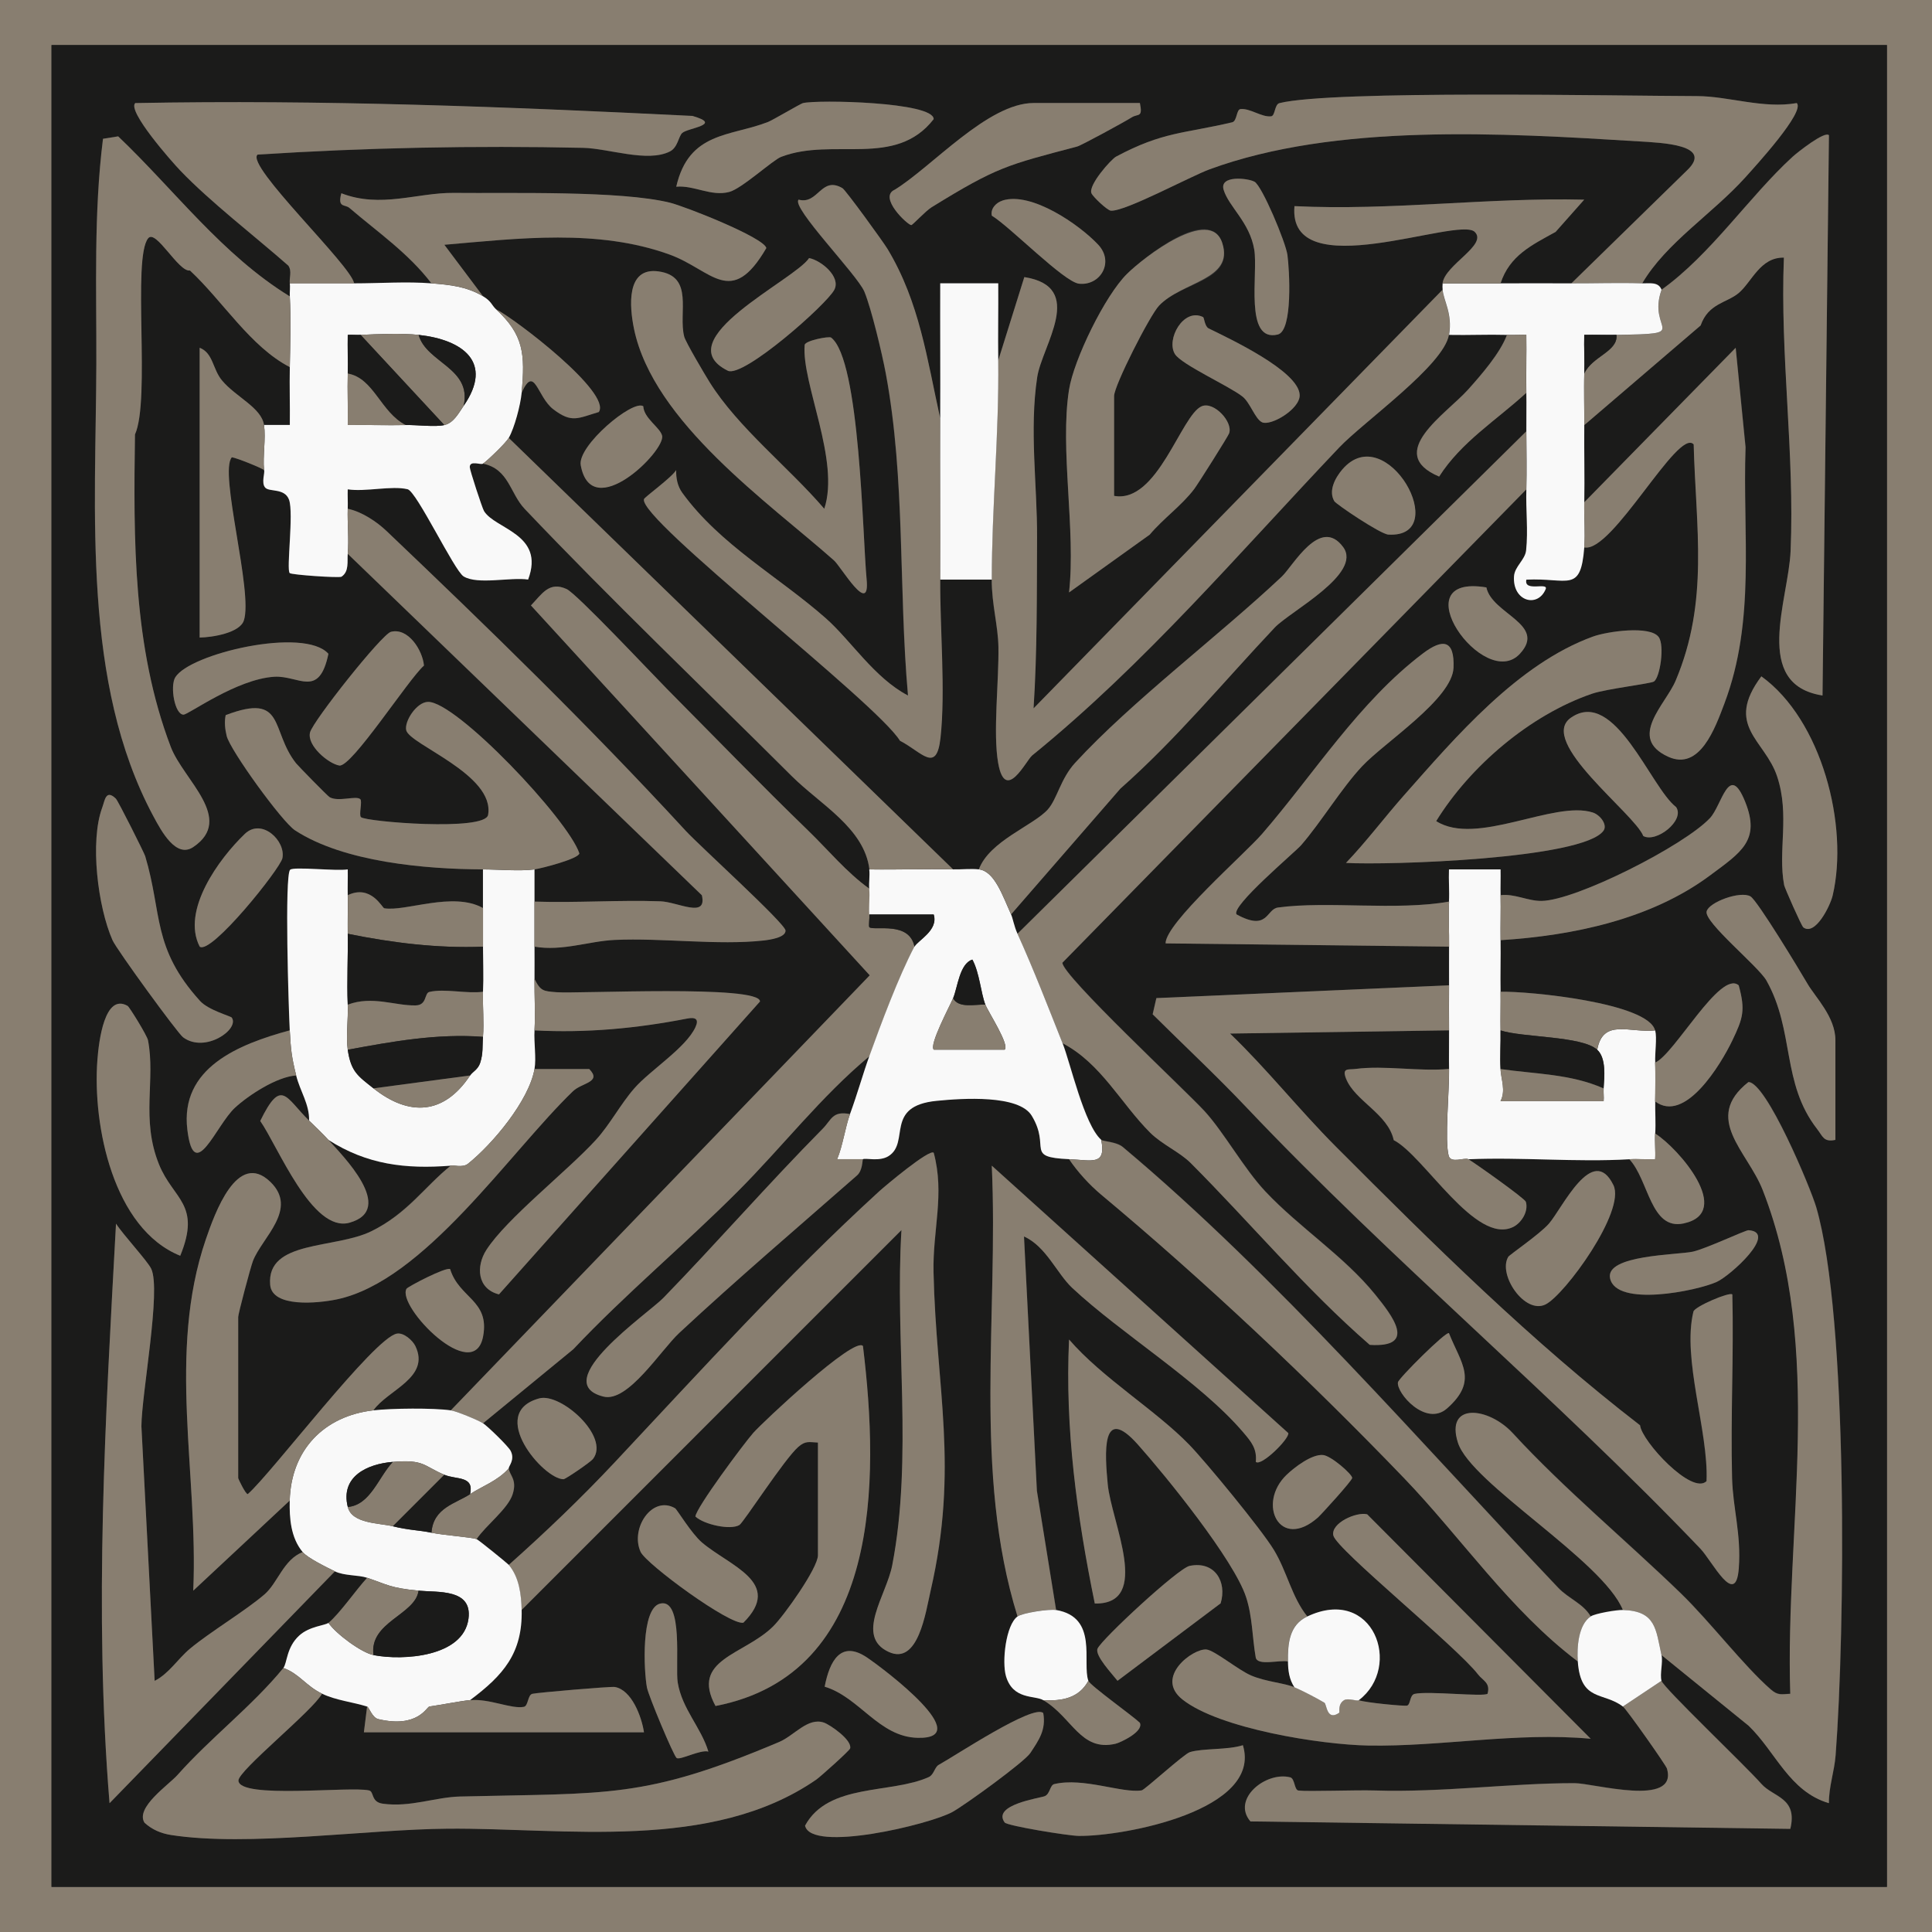
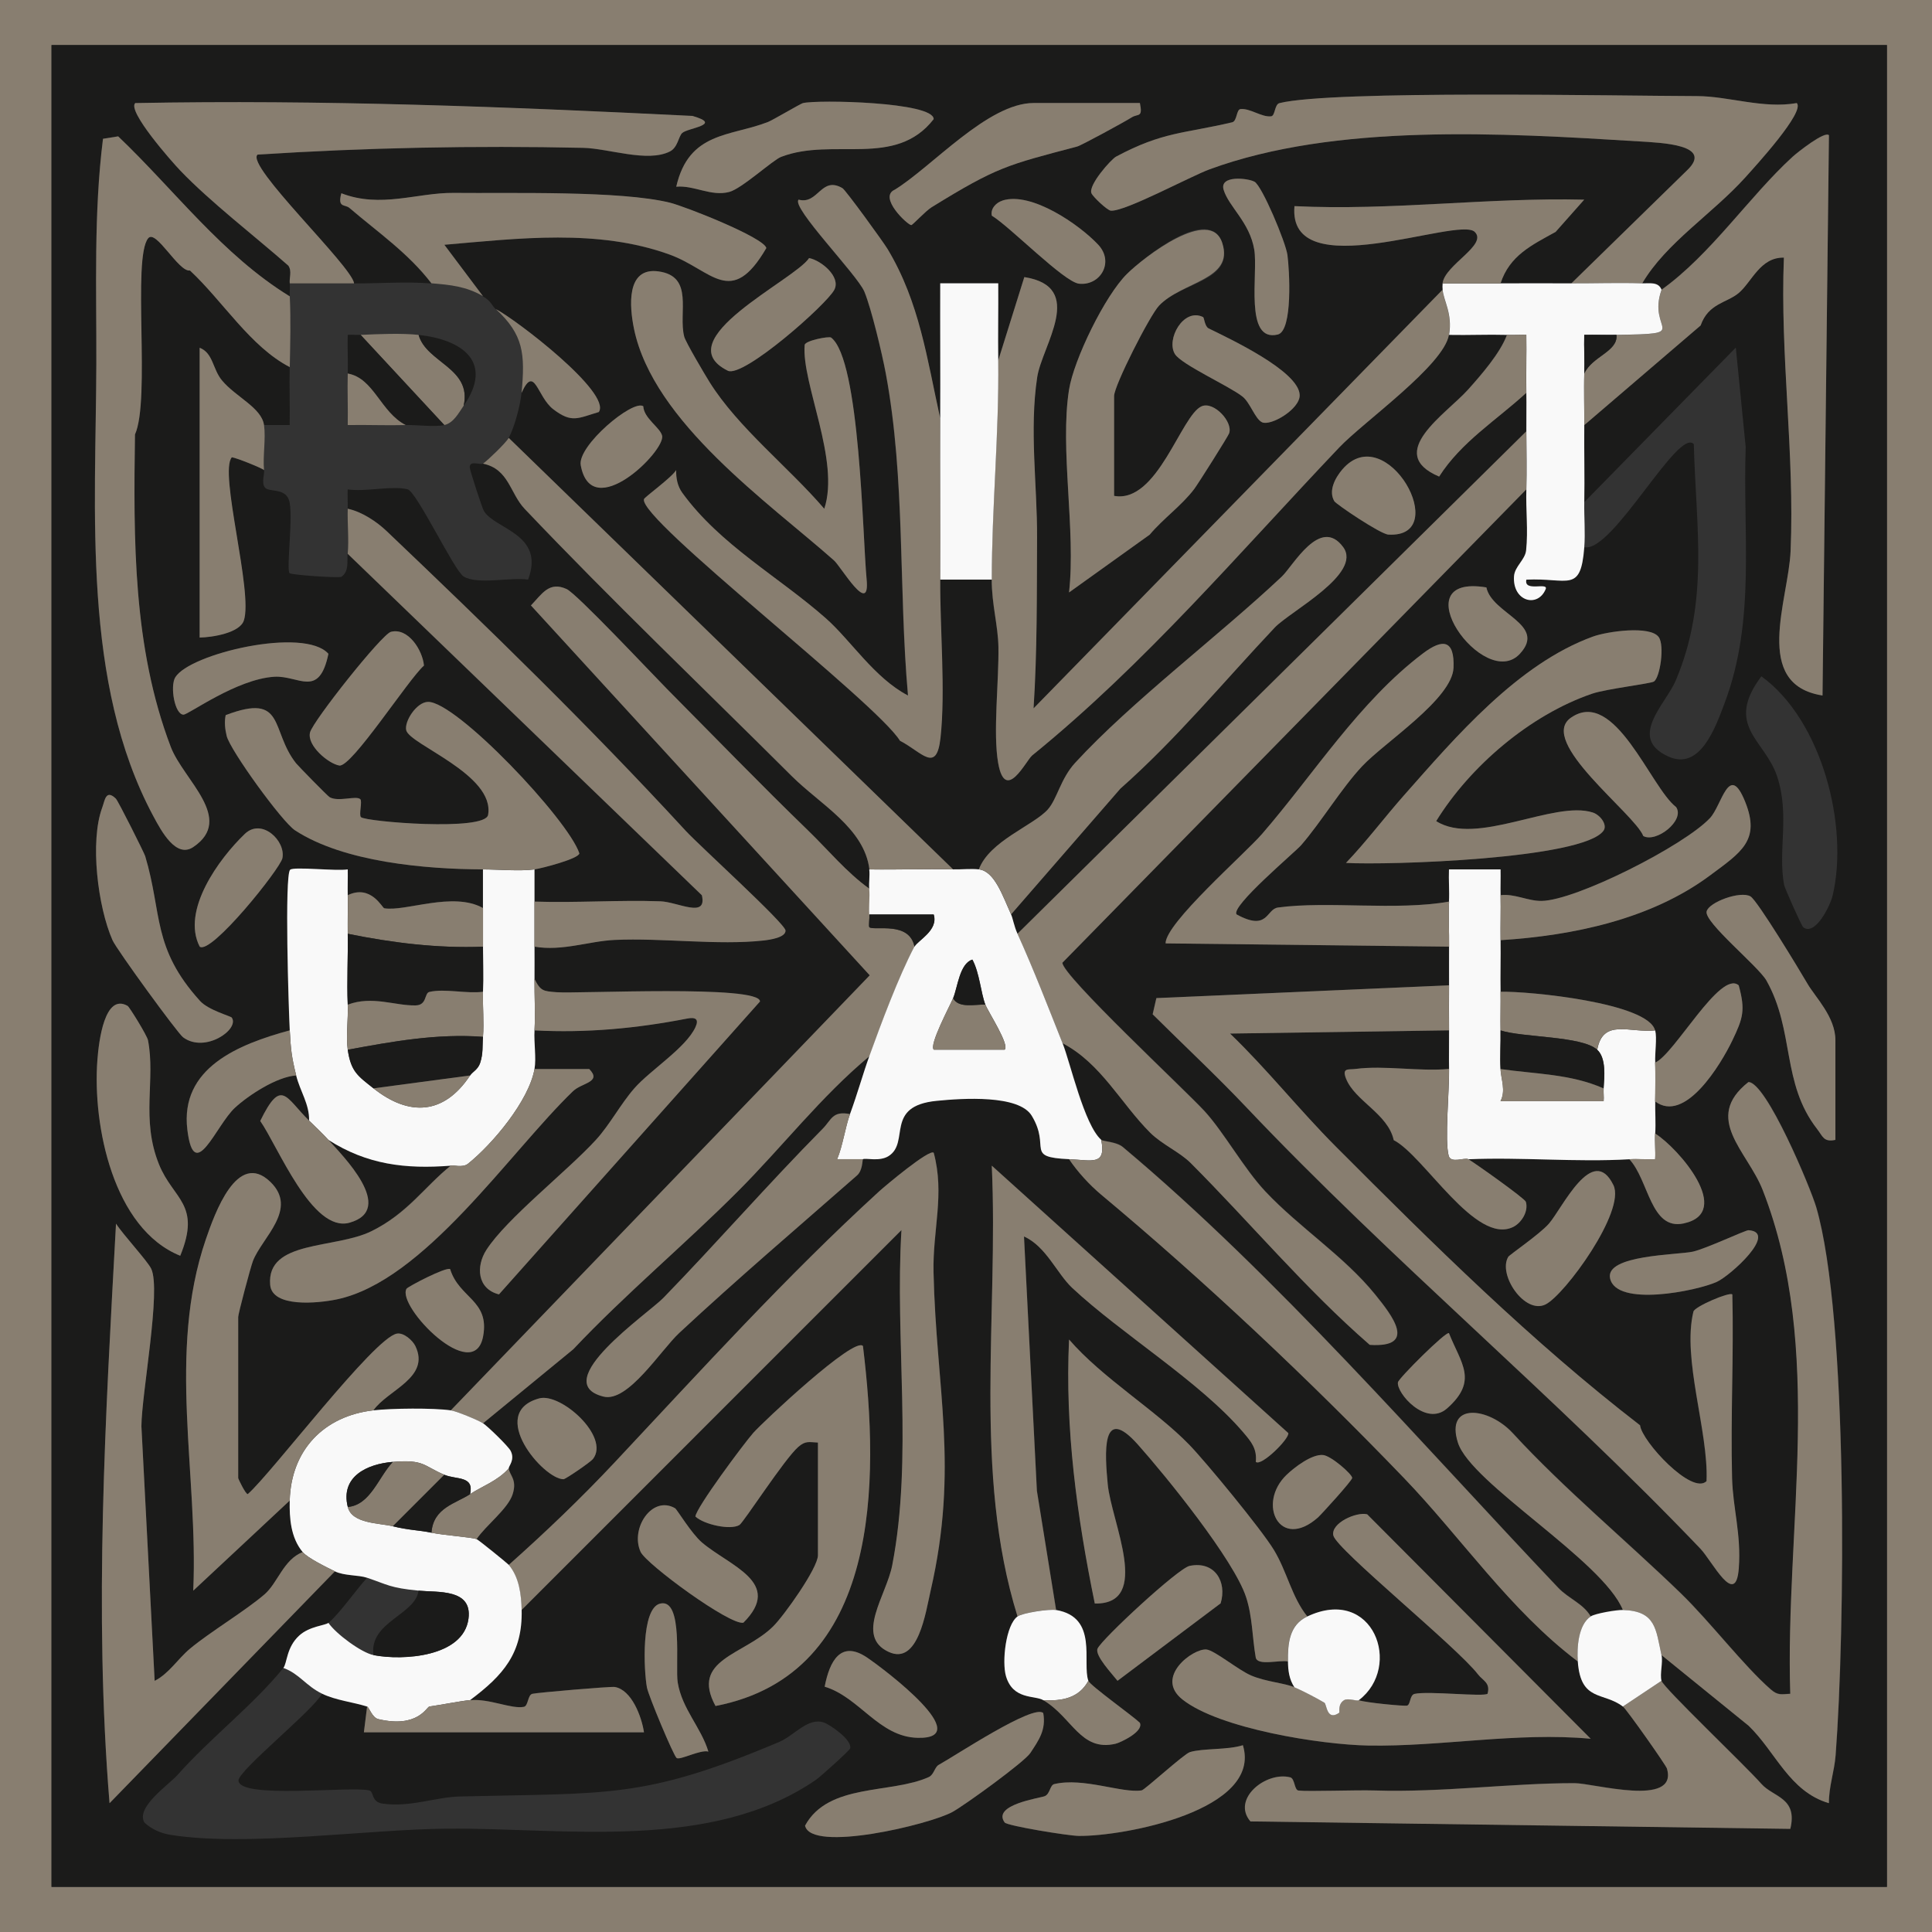
<svg xmlns="http://www.w3.org/2000/svg" id="Layer_2" data-name="Layer 2" viewBox="0 0 391.03 391.03">
  <rect x="0" y="0" width="391.03" height="391.03" fill="#333333" stroke="none" />
  <defs>
    <style>
      .cls-1 {
        fill: #1b1b1a;
      }

      .cls-2 {
        fill: #f9f9f9;
      }

      .cls-3 {
        fill: #887e70;
      }
    </style>
  </defs>
  <g id="Layer_1-2" data-name="Layer 1">
    <g>
      <path class="cls-3" d="M391.03,0v391.03H0V0h391.03ZM381.9,9.12H10.43v372.78h371.48V9.12Z" />
      <path class="cls-1" d="M381.9,9.12v372.78H10.43V9.12h371.48ZM332.37,57.35c4.83-8.23,14.21-14.05,20.89-21.47,2.01-2.23,12.14-13.27,10.39-15.02-6.8,1.2-13.81-1.4-20.18-1.41-15.54-.03-73.85-1.23-84.52,1.42-1.02.25-.84,2.57-1.69,2.67-1.93.22-4.28-1.68-6.2-1.46-.85.1-.67,2.43-1.68,2.67-9.8,2.31-13.99,1.87-23.5,6.95-1,.53-5.68,5.78-4.98,7.42.3.7,3.2,3.46,3.92,3.52,2.86.23,16.1-6.94,19.99-8.37,25.46-9.33,59-7.38,86.96-5.65,4.51.28,15.14.67,9.67,5.86l-23.41,22.87c-4.77-.02-9.57,0-14.34,0,1.84-5.64,6.35-7.76,11.14-10.41l5.79-6.53c-19.62-.48-38.98,2.26-58.64,1.31-1.43,16.45,33.15,1.97,36.48,5.21,2.71,2.63-6.06,6.66-6.51,10.42-.05.4-.03.9,0,1.3l-82.77,84.72c.75-11.47.65-23.04.71-34.59.05-10.48-1.59-21.77.03-32.45.98-6.42,9.98-18.27-2.61-20.25l-5.29,16.91c-.06-5.2.05-10.45,0-15.65h-11.74c-.02,9.11.05,18.27,0,27.38-2.67-12.02-4.17-23.51-10.66-34.31-.92-1.53-8.48-11.95-9.14-12.33-4.35-2.53-4.89,3.4-8.87,2.33-1.57,1.51,11.92,15.28,13.31,18.62s3.59,12.56,4.33,16.52c4,21.46,2.57,43.55,4.5,65.22-6.83-3.56-11.52-11.12-16.65-15.65-9.45-8.34-21.37-14.83-29.02-25.36-.99-1.36-1.28-2.98-1.26-4.61-.84,1.47-6.4,5.46-6.51,5.88-1.09,4.12,47.03,41.1,51.82,48.9,4.44,2.29,7.4,6.71,8.2-.62,1.03-9.38-.12-22.13-.06-32h10.43c0,5.06,1.28,9.27,1.36,13.63.12,6.83-1.13,17.41-.05,23.51,1.46,8.21,5.64-.53,6.89-1.55,22.84-18.54,41.82-40.95,62.15-62.34,4.91-5.17,21.15-16.61,22.19-22.78,3.9.08,7.83-.11,11.73,0-1.37,3.68-5.22,8.1-7.85,11.04-4.41,4.94-17.04,12.89-5.87,17.62,4.48-7,11.6-11.4,17.63-16.94.05,2.6-.02,5.22,0,7.82l-102.97,101.67c-.73-1.62-.92-3.05-1.3-3.91l22.12-25.45c11.36-10.03,21.08-21.85,31.25-32.61,3.08-3.26,17.83-10.9,13.84-16.29-4.66-6.3-10.13,3.82-12.42,5.98-12.78,12.03-30.41,25.27-41.82,37.69-2.98,3.24-3.64,7.33-5.54,9.45-2.9,3.23-11.82,6.37-13.95,12.12-1.65-.18-3.51.04-5.21,0l-89.94-87.33c1.16-2.04,2.38-6.64,2.61-9.12,2.65-5.84,3.12.82,6.43,3.34,3.74,2.85,4.95,1.8,9.2.55,2.63-3.91-16.87-18.81-20.84-20.83-.87-.81-.89-1.6-2.61-2.61l-7.82-10.41c15-1.29,31.06-3.29,45.59,1.98,8.56,3.1,12.43,10.96,19.58-1.32-.51-2.16-16.46-8.43-19.51-9.18-10.04-2.47-32.1-1.86-43.77-1.98-7.4-.08-14.78,3.16-22.74.07-.82,3.03.71,2.18,1.65,2.98,5.74,4.92,11.88,9.1,16.59,15.26-4.93-.4-10.59,0-15.64,0-.49-3.54-22.06-23.88-19.54-26.06,21.86-1.41,43.91-1.85,65.88-1.37,5.18.11,13.03,3.03,17.58.73,1.61-.81,1.71-2.99,2.48-3.73,1.09-1.05,8.41-1.67,2.06-3.46-37.6-1.86-75.06-3.32-112.76-2.6-1.66,1.61,7.39,11.86,9.13,13.67,6.03,6.3,15.16,13.34,21.86,19.23.77,1.11.16,2.46.29,3.59.09.85-.04,1.75,0,2.61-13.68-8.4-23.27-21.46-34.74-32.39l-3.07.49c-1.9,15.12-1.3,30.39-1.35,45.63-.1,29.84-2.94,64.48,11.52,91.44,1.67,3.11,4.64,8.62,8.1,6.28,8.48-5.71-2.01-13.59-4.55-20.26-7.68-20.15-7.55-41.94-7.25-63.24,3.19-7.07-.59-35.68,2.67-39.71,1.57-1.94,6.16,6.89,8.46,6.52,6.68,6.22,12.24,15.44,20.2,19.55-.08,3.9.06,7.84,0,11.74h-5.22c-.49-3.54-5.74-5.7-8.53-9.07-1.89-2.29-1.76-5.52-4.5-6.58v58.65c2.54-.04,8.08-.93,8.94-3.43,1.95-5.68-5.1-30.09-2.42-33.06,1.1.16,6.33,2.3,6.51,2.6.27.45-.64,2.64.26,3.59.86.9,3.93.02,4.8,2.43,1,2.74-.59,14.15.14,14.85.38.36,10.04,1.03,10.48.73,1.59-1.06,1.13-3.1,1.26-4.65l71.68,69.11c1.12,4.78-4.88,1.34-8.4,1.22-8.46-.29-17.02.34-25.48.06v-6.52c1.35-.17,9.05-2.16,9.09-3.25-2.27-6.86-24.95-30.8-30.65-30.65-2.31.06-4.82,3.97-4.39,5.74.69,2.91,18,8.97,16.57,17.13-.59,3.38-24.79,1.38-25.73.46-.47-.46.32-3.21-.14-3.64-.83-.78-4.43.61-6.2-.4-.43-.25-6.44-6.41-6.8-6.87-5.27-6.65-2.02-14.39-14.24-9.74-.3,1.4-.13,2.83.2,4.21.7,2.87,11.19,17.38,13.84,19.11,9.87,6.44,26.43,7.86,38.03,7.9v7.82c-6.05-3.42-15.72.77-19.99.04-.42-.07-2.68-4.89-7.39-2.65-.04-1.74.05-3.49,0-5.22-2.19.4-10.96-.61-11.66.08-1.16,1.15-.31,28.42-.07,32.51-10.42,2.83-22.23,7.61-20.72,20.1,1.36,11.26,5.77-.88,9.65-4.45,2.74-2.52,8.45-6.27,12.38-6.52.79,3.19,2.68,5.78,2.61,9.12-4.78-4.66-5.57-8.73-9.88.08,3.55,5.08,10.52,22.72,18.08,20.59,9.54-2.7-1.53-13.69-4.28-16.76,7.81,5.01,15.6,5.94,24.77,5.21-5.25,4.19-9.05,9.82-16.06,13.27-7.39,3.63-21.24,1.76-20.5,10.84.38,4.69,9.7,3.75,13.46,2.97,17.73-3.68,35.01-29.79,47.84-42.15,1.79-1.73,5.91-1.79,3.28-4.49h-11.08c.39-2.23-.14-5.34,0-7.81,10.45.55,20.63-.39,30.87-2.39,1.71-.33,2.47.07,1.71,1.73-1.95,4.21-9.17,8.71-12.38,12.39-2.79,3.19-4.97,7.38-7.79,10.45-5.84,6.36-18.05,15.88-22.15,22.25-2.13,3.31-1.88,7.88,2.55,9l52.83-59.28c.09-3.43-36.93-1.53-41.2-1.88-2.62-.21-3.19-.18-4.44-2.7.02-2.17,0-4.35,0-6.52,5.61.98,10.99-1.11,16.24-1.36,9.59-.45,20.89,1.13,30.1.12,1.31-.14,4.5-.62,4.47-2.02s-17.42-17.17-20.2-20.18c-19.54-21.22-39.87-40.99-60.54-60.67-2.05-1.95-5.04-3.93-7.87-4.52.04-1.3-.06-2.61,0-3.91,3.61.55,8.89-.81,12.12-.02,1.83.44,9.45,16.49,11.33,17.64,2.84,1.75,9.54.1,13.06.64,3.49-9.25-6.7-10.18-8.93-13.87-.37-.61-2.88-8.3-2.88-8.87-.02-1.47,2.21-.4,2.68-.72,5.25,1.09,5.44,6,8.44,9.16,17.56,18.49,36.15,36.24,54.08,54.11,5.75,5.73,14.65,10.49,15.69,18.85.16,1.26-.11,2.63,0,3.91-4.65-3.33-8.29-7.8-12.37-11.75-9.34-9.04-19.32-19.32-28.63-28.72-3.16-3.19-18.21-19.24-20.29-20.19-3.53-1.61-4.95.95-7.22,3.32l68.57,74.86-84.79,88.05c-3.61-.51-11.93-.42-15.64,0,2.86-4.13,11.57-6.6,8.49-13.01-.54-1.13-2.35-2.77-3.74-2.52-4.61.81-25.29,28.17-30.17,32.47-.38.17-1.95-3.06-1.95-3.25v-32.59c0-.66,2.49-10.05,2.99-11.35,1.83-4.73,9.24-10.48,3.51-16-6.68-6.44-11.24,6.32-13.06,11.66-7.86,22.96-1.49,47.47-2.54,71.09l19.54-18.25c-.1,3.6.21,7.53,2.61,10.43-3.91,1.53-5.04,6.24-7.73,8.56-3.89,3.35-10.96,7.56-15.08,10.99-2.47,2.06-4.23,5.03-7.16,6.52l-2.68-51.55c.06-6.68,4.01-27.54,1.99-31.85-.74-1.57-5.74-6.95-7.13-9.14-2.13,38.95-4.5,78.39-1.31,117.3l45.61-46.92c1.92.94,4.76.71,6.52,1.3-2.27,2.46-5.5,7.16-7.82,9.12-.62.52-3.84.68-5.9,2.56-2.64,2.41-2.44,5.61-3.22,6.56-6.2,7.61-14.81,14.2-21.41,21.64-1.79,2.02-8.61,6.6-6.7,9.68,1.54,1.4,3.34,2.17,5.38,2.49,15.51,2.42,39.55-1.15,56.03-1.28,23.61-.19,53.35,4.71,74.54-9.92.8-.55,6.74-5.87,6.87-6.32.46-1.7-4.08-4.81-5.3-5.23-3.27-1.12-6.01,2.63-9.06,3.92-27.39,11.59-34.58,10.3-64.56,11.04-5.07.12-10.06,2.23-15.68,1.45-2.42-.33-1.71-2.43-2.76-2.68-3.83-.9-26.24,1.81-26.44-1.98-.11-2.01,15.16-14.24,16.91-17.6,2.79,1.36,6.43,1.73,9.12,2.61l-.65,5.22h56.69c-.49-3.28-2.53-8.61-5.9-9.19-.82-.14-15.61,1.13-16.68,1.38-.99.23-.81,2.46-1.74,2.64-2.57.48-6.96-1.71-10.87-1.35,6.72-5.03,10.63-9.49,10.43-18.25l76.89-76.9c-1.36,22.21,2.36,45.99-1.87,67.85-1.18,6.12-7.6,14.37-.7,17.54,5.96,2.74,7.46-8.03,8.47-12.39,5.75-24.99,1.12-40.81.59-64.47-.19-8.55,2.3-15.75.04-24.17-.81-.88-9.94,6.79-11.06,7.82-18.74,17.13-36.13,36.31-53.43,54.75-6.79,7.25-14.1,14.24-21.52,20.84-.27-.32-6.13-5.07-6.52-5.21,1.87-2.81,6.34-6.05,7.31-9.12s-.65-3.78-.79-5.22c-.05-.48,1.31-1.71.39-3.53-.48-.94-4.71-5.04-5.6-5.6l18.26-14.98c10.66-11.29,22.41-21.06,33.26-31.91,9.03-9.04,16.84-19.21,26.69-27.41-1.28,3.54-2.43,7.67-3.91,11.73-3.58-.73-3.77,1.17-5.53,2.94-11,11.13-21.36,23.02-32.24,34.23-3.06,3.16-23.55,17.13-12.14,20,4.95,1.25,11.57-9.38,15.34-12.89,11.83-11.01,23.96-21.33,35.97-31.87,1.19-1.04,1.06-3.2,1.21-3.29.52-.31,3.35.54,5.2-.63,4.4-2.77-.9-10.12,9.72-11.18,5.23-.52,16.67-1.28,19.27,3.03,3.9,6.49-1.52,8.37,7.53,8.77,1.71,2.56,4.16,5.22,6.5,7.18,20.92,17.47,42.15,37.46,61.27,57.34,11.54,11.99,21.5,26.83,35.2,37.14.58,8.22,5.21,6.1,9.12,9.12.73.56,8.72,11.86,8.93,12.6,2.2,7.87-14.86,2.92-18.71,2.92-13.01-.01-26.71,1.91-40.46,1.48-3.88-.12-13.47.25-15.43.01-.86-.1-.71-2.43-1.67-2.67-4.94-1.26-11.91,4.4-8.05,8.92l109.27,1.51c1.52-6.37-3.44-6.36-5.87-9.12-3.22-3.66-19.83-19.45-20.2-20.85s.33-3.71,0-5.21l17.63,14.3c5.49,5.29,8.23,13.32,16.25,15.67-.03-3.32,1.11-6.42,1.36-9.72,1.9-24.88,2.59-88.52-3.92-110.88-1.15-3.94-10.11-25.35-13.73-25.35-9.33,7.35-.18,14,2.89,21.85,12.58,32.15,4.51,68.33,5.58,101.96-1.81.09-2.49.39-3.96-.89-5.47-4.77-12.33-13.75-18.13-19.38-10.86-10.53-23.71-21.2-34.04-32.44-4.93-5.37-13.71-6.19-11.13,1.9s29.31,23.83,33.38,33.85c-1.31-.04-5.63.71-6.52,1.3-1.54-2.62-4.47-3.59-6.58-5.8-27.54-28.98-57.06-63.17-88.12-89.2-1.3-1.09-3.99-1.12-4.36-1.45-3.46-3.07-6.27-15.68-7.82-19.55,7.8,4.08,11.78,12.16,17.74,18.11,2.39,2.38,5.98,3.92,8.2,6.14,12.13,12.16,23.29,25.55,36.24,36.8,9.67.62,4.55-5.91,1.06-10.23-6.27-7.74-15.36-13.55-22.19-20.82-4.37-4.65-8.57-12.2-12.36-16.31-3.99-4.33-28.72-27.37-28.72-29.98l93.89-95.8c-.13,4.06.37,8.3-.05,12.32-.21,1.94-2.32,3.26-2.45,5.25-.33,5.08,4.79,6.47,6.4,2.62.63-1.51-4.47.65-3.9-1.94,8.46-.42,10.99,2.84,11.72-6.53,5.66,1.22,19.03-24.35,22.15-20.85.43,16.87,3.15,31.72-3.65,47.82-2.04,4.82-9.81,11.6-1.52,15.39,6.44,2.95,9.55-5.88,11.38-10.74,6.38-16.88,3.67-34.25,4.29-51.89l-2-20.13-30.65,31.27c.09-5.2-.05-10.44,0-15.64l23.54-20.16c1.58-4.51,5.34-4.56,7.72-6.58,2.66-2.26,4.35-7.26,9.13-7.15-.78,19.82,2.19,39.52,1.36,59.35-.42,9.96-7.85,27.04,6.46,29.27l1.3-113.39c-.81-.93-6.41,3.5-7.36,4.36-8.74,7.99-16.52,19.77-26.53,26.91-.63-1.69-2.48-1.26-3.91-1.3ZM158.13,31.73c10.52-4.02,23.09,2.35,30.84-7.62.07-3.5-23.57-3.97-26.47-3.25-.49.12-6.15,3.47-7.06,3.82-7.65,2.97-16.02,1.93-18.57,13.1,3.63-.33,7.05,2.03,10.73,1.06,2.55-.67,8.81-6.46,10.53-7.12ZM230.71,20.85h-21.51c-9.27,0-20.6,12.94-28.1,17.54-3.42,1.52,2.61,7.17,3.34,7.17.28,0,2.86-2.84,4.14-3.63,13.28-8.19,15.22-8.51,29.43-12.27.87-.23,9.69-5.03,11.02-5.89s2.31.14,1.68-2.92ZM253.9,36.77c-1.25-.71-7.16-1.4-6.23,1.65,1.05,3.44,5.25,6.52,6.19,12.07.82,4.86-2.09,18.85,4.76,17.21,3.1-.74,2.36-13.21,1.96-16.11-.36-2.59-5.11-13.94-6.67-14.83ZM202.89,40.59c-1.26.4-2.46,1.61-2.16,3.05,3.7,2.25,14.62,13.44,17.65,13.77,4.28.47,7.22-4.34,3.88-7.9-3.81-4.06-13.53-10.8-19.38-8.93ZM216.37,78.86c-1.9,12.01,1.41,28.52,0,41.06l16.33-11.7c2.71-3.23,6.5-5.91,9.01-9.24.79-1.05,6.84-10.64,7.06-11.26.83-2.32-3.09-6.52-5.54-5.49-4.18,1.75-8.93,19.76-17.74,18.14v-20.2c0-2.11,7.21-16.3,9.09-18.29,4.67-4.93,15.35-4.88,12.8-12.7s-15.86,2.89-19.26,6.24c-4.49,4.42-10.79,17.38-11.75,23.45ZM163.76,52.23c-2.91,4.45-28.99,16.57-16.46,22.8,3.1,1.54,20.05-13.43,21.57-16.39,1.34-2.61-2.61-5.91-5.11-6.41ZM166.83,102.97c-7.15-8.36-17.44-16.39-23.22-25.64-.99-1.59-4.84-8.09-5.13-9.21-1.24-4.82,2.07-12.18-5.19-13.19-6.63-.92-5.88,7.2-4.97,11.62,3.9,18.9,27.33,35.24,40.46,46.86,1.45,1.29,7.37,11.54,6.62,3.82-.83-8.56-1.31-44.45-7.19-48.91-.42-.32-5.27.6-5.35,1.51-.66,7.75,7.22,23.42,3.97,33.14ZM243.5,64.17c-3.97-1.95-7.54,4.56-5.68,7.51,1.34,2.13,10.94,6.45,13.65,8.57,1.57,1.23,2.54,4.52,3.96,5.21,1.73.85,7.72-2.65,7.63-5.51-.15-4.88-14.37-11.48-18.42-13.48-.81-.4-.9-2.19-1.13-2.3ZM130.2,82.23c-2.1-1.47-13.38,8.01-12.67,11.93,2.18,11.93,17.19-2.9,16.47-5.97-.38-1.65-3.69-3.51-3.81-5.96ZM270.06,101.44c.36.6,9.32,6.67,10.94,6.76,13.16.75-.41-23.65-9.34-13.16-1.42,1.67-2.84,4.3-1.6,6.4ZM300.84,118.89c-17.55-2.92-.44,21.26,6.79,13.42,5.49-5.95-5.67-8.03-6.79-13.42ZM79.12,127.88c-1.85.48-15.78,18.05-16.37,20.36-.67,2.66,3.75,6.35,5.93,6.7,2.5.4,14.01-17.51,17.13-20.23-.28-3.1-3.2-7.73-6.69-6.83ZM334.75,137.94c1.25-.81,2.2-7.31.98-8.99-1.72-2.41-10.44-1.16-13.29-.12-15.25,5.52-27.88,20.39-38.28,32.15-3.95,4.46-7.61,9.35-11.73,13.67,8.34.49,48.04-.75,52.13-6.53.84-1.18-.67-3.18-2.17-3.67-7.84-2.53-23.55,6.94-31.7,1.74,6.82-11.07,18.97-21.49,31.56-25.79,2.85-.97,11.86-2.04,12.51-2.46ZM35.47,137.11c-1.07,1.85-.11,7.53,1.68,7.54,1.01,0,10.75-7.21,18.39-7.67,4.95-.3,9.04,4.46,10.94-4.64-4.85-5.55-28.23-.01-31,4.78ZM293.27,182.48c-10.71,1.89-24.55-.17-34.63,1.2-2.42.33-1.97,4.91-8.38,1.39-1.24-1.62,11.83-12.58,13.06-14,4.04-4.65,8.16-11.52,12.34-15.97,4.53-4.84,18.24-13.62,18.51-19.94.24-5.67-2.14-5.97-6.18-2.92-12.92,9.75-22.16,24.54-32.56,36.53-3.59,4.14-19.55,18.05-19.54,22.17l57.36.66c-.03,2.6.02,5.22,0,7.82l-59.23,2.59-.75,3.28c6.26,6.22,12.88,12.4,18.98,18.84,29.33,30.95,62.35,58.41,91.87,89.31,2.4,2.51,7.17,12.13,7.78,3.97.52-6.86-1.2-12.18-1.36-18.22-.32-12.38.35-24.83.05-37.2-.51-.57-7.61,2.44-7.87,3.47-2.34,9.57,3.09,24.27,2.65,34.32-2.95,2.91-13.12-8.08-13.45-11.3-21.95-16.93-41.83-36.62-61.57-56.41-7.47-7.49-13.95-15.71-21.42-22.88l44.31-.65c.02,2.6-.05,5.22,0,7.82-5.99.55-13.12-.78-18.92,0-1.35.18-2.8-.32-1.92,1.94,1.77,4.53,8.51,7.14,9.66,12.47,6.12,3.11,16.57,21.34,24.2,17.56,1.67-.83,3.12-3.16,2.54-5.08-.21-.69-10.48-7.96-11.65-8.63,10.79-.46,21.81.63,32.59,0,3.96,4.17,4.28,14.43,10.99,13.01,10.26-2.18-.98-15.2-5.77-18.22.14-2.15-.04-4.36,0-6.52,6.04,4.62,13.32-7.45,15.67-12.35,2.14-4.46,2.65-6.07,1.27-11.12-3.73-3.22-13.07,14.07-16.93,15.64-.09-1.96.39-4.94,0-6.52-1.38-5.58-25.59-7.97-31.28-7.82-.06-3.47.05-6.96,0-10.43,14.61-.92,30.41-4.22,42.33-13.06,6.4-4.75,10.32-7.14,7.18-14.95-3.28-8.16-4.69.69-7.12,3.29-5.24,5.59-27.09,16.67-34.08,16.77-2.82.04-5.45-1.51-8.32-1.16-.03-1.74.05-3.49,0-5.22h-10.44c-.08,2.16.11,4.36,0,6.52ZM364.98,187.69c2.42,1.79,5.45-4.36,5.94-6.43,3.33-14.11-2.21-35.57-14.43-44.38-7.52,10.07.73,12.82,3.19,20.25,2.61,7.88.1,15.05,1.43,22.03.1.54,3.5,8.25,3.87,8.52ZM332.59,169.2c2.6,1.47,8.5-3.15,6.66-5.85-5.19-3.97-12.39-24.26-21.28-18.1-6.9,4.78,12.86,19.42,14.63,23.95ZM23.44,161.63c-2.04-1.95-2.22.44-2.73,1.8-2.56,6.86-.9,20.16,2.08,26.89.82,1.86,13.13,18.77,14.27,19.63,4.43,3.31,11.48-1.63,9.86-3.98-.21-.3-4.74-1.51-6.42-3.37-9.75-10.76-7.62-17.68-11.1-29.3-.19-.63-5.48-11.21-5.95-11.66ZM40.42,191.6c2.3,1.72,16.31-15.78,16.74-17.91.71-3.5-4.18-8.19-7.6-4.92-5.24,5.01-12.91,15.52-9.14,22.83ZM371.48,230.71v-20.2c0-4.68-4.02-8.62-5.63-11.38s-10.15-16.89-11.56-17.71c-2.04-1.19-8.45,1.17-8.88,3.05-.51,2.2,10.51,11.13,12.11,13.98,5.77,10.24,2.99,20.73,10.27,30.07,1.14,1.46,1.29,2.69,3.69,2.18ZM25.85,203.61c-4.67-2.71-5.85,7.1-6.14,10.97-.99,13.2,3.2,34.12,16.77,39.59,4.29-10.48-1.42-11.39-4.3-18.5-3.71-9.2-.67-17.12-2.23-25.13-.18-.94-3.75-6.72-4.1-6.92ZM205.94,327.16c-2.37,1.71-3.2,9.2-2.33,12.1,1.43,4.82,5.82,3.82,7.55,4.84,5.87,3.45,7.54,10.48,14.64,8.82.9-.21,5.76-2.43,4.91-4.25-1.49-1.42-10.09-7.55-10.42-8.49-1.32-3.7,2.08-12.87-6.52-14.34l-3.89-24.13-2.61-51.47c4.49,2.01,6.65,7.49,9.77,10.42,9.9,9.27,25.84,18.95,34.62,29.24,1.6,1.87,2.79,3.28,2.53,5.96,1.07.99,6.76-4.62,6.58-5.82l-60.02-54.13c1.37,30.23-3.86,62.1,5.21,91.23ZM305.24,254.41c-2.1,3.59,3.35,11.65,7.55,9.61,3.9-1.9,16.31-18.93,13.75-24.16-4.2-8.6-10.37,4.74-13.06,7.81-1.93,2.21-7.98,6.28-8.25,6.74ZM353.9,248.99c-.6-.04-8.59,3.75-11.28,4.34-3.11.68-17.74.64-16.75,5.38,1.23,5.9,17.54,2.58,21.58.75,2.76-1.25,12.49-10.05,6.45-10.47ZM91.11,256.87c-.77-.54-8.59,3.55-8.84,3.97-2.05,3.51,13.67,19.69,15.51,9.59,1.33-7.27-4.85-7.66-6.68-13.56ZM292.89,285.05c6.35-5.63,2.81-9.09.37-15.23-.57-.44-10.17,9.13-10.32,9.95-.37,2.13,5.65,9.1,9.95,5.28ZM264.6,327.16c-3.15-3.92-4.07-9.03-6.75-13.45-2.53-4.18-13.87-17.93-17.14-21.3-6.82-7.03-17.55-13.46-24.32-21.29-.85,18,1.61,35.86,5.21,53.44,11.62.21,3.34-16.5,2.62-24.14-.57-6.07-1.38-16.43,6.09-8.05,5.67,6.37,19.44,23.34,21.91,30.89,1.31,4,1.24,8.17,1.95,12.2.32,1.82,4.93.44,6.54.83.02,1.87.26,3.62,1.3,5.21-2-.85-5.7-1.09-8.72-2.36-2.62-1.1-7.46-5.15-9.1-5.28-2.74-.23-10.55,5.59-4.84,10.12,7.5,5.94,28.09,9.15,37.59,9.32,14.64.27,30.11-2.77,45.04-1.37l-45.24-45.43c-2.17-.56-7.41,1.78-6.85,4.29.63,2.82,25.04,22.57,29.28,28.11,1,1.31,2.53,1.65,1.94,3.91-.77.68-11.93-.59-14.76.03-1.03.23-.79,2.13-1.53,2.38-.47.16-8.5-.59-9.77-1.1,8.93-6.79,2.95-23.26-10.43-16.94ZM165.54,291.97v22.81c0,2.58-6.85,12.21-9.07,14.4-5.88,5.81-16.8,6.64-11.66,16.11,33.54-6.49,33.18-45.55,29.84-72.86-1.74-2.02-20.24,15.36-22.18,17.56s-11.64,15.24-11.73,16.95c1.71,1.61,7.06,2.81,8.9,1.72.85-.5,9.1-13.34,11.92-15.81,1.47-1.29,2.16-.97,3.97-.88ZM109.13,283.03c-10.62,2.92.86,16.36,4.92,16.36.41,0,5.47-3.46,5.96-4.09,3.51-4.51-6.51-13.47-10.88-12.27ZM266.74,307.14c.7-.62,6.94-7.48,6.94-8.01,0-.76-4.27-4.49-5.9-4.64-2.27-.21-5.78,2.47-7.36,3.99-6.11,5.84-1.41,15.48,6.32,8.66ZM136.63,305.26c-4.65-2.69-9.13,4.14-6.97,8.84,1.14,2.48,18.09,14.92,20.8,14.33,8.15-8.13-2.77-11.44-8.4-16.25-2.13-1.82-5.05-6.7-5.43-6.92ZM240.78,316.93c-2.34.48-17.78,14.82-18.63,16.74-.61,1.38,3.01,5.19,4.04,6.52l20.87-15.68c1.33-4.33-1.17-8.63-6.27-7.58ZM143.38,354.52c-1.47-4.89-5.32-8.63-6.21-13.99-.54-3.27,1.22-17.1-3.55-15.98-3.93.93-3.31,13.68-2.68,17,.32,1.7,5.38,13.78,6,14.25.68.52,4.79-1.75,6.44-1.29ZM175.49,335.48c-5.34-3.6-7.59.75-8.58,5.9,7.06,2.13,10.97,10.17,18.83,10.35,11.9.28-6.51-13.72-10.25-16.25ZM211.15,346.72c-1.93-1.91-17.83,8.65-21.16,10.48-.81.44-.97,1.99-1.99,2.46-7.58,3.46-20.33,1.16-25.06,9.84,1.18,5.53,25.24-.22,29.84-2.77,2.62-1.45,14.57-10.12,15.75-11.92,1.71-2.6,3.22-4.67,2.62-8.09ZM251.56,353.23c-3.13,1-8.08.59-10.73,1.4-1.21.37-9.13,7.64-9.75,7.74-3.95.63-11.76-2.67-17.7-1.27-.9.21-.82,1.99-1.94,2.45-.96.39-10.72,1.73-8.1,5.32.49.68,12.81,2.69,14.97,2.72,9.18.12,37.22-5.19,33.25-18.35Z" />
      <path class="cls-3" d="M308.91,99.06l-93.89,95.8c0,2.61,24.73,25.65,28.72,29.98s7.99,11.66,12.36,16.31c6.83,7.27,15.92,13.09,22.19,20.82,3.5,4.32,8.62,10.85-1.06,10.23-12.95-11.25-24.11-24.64-36.24-36.8-2.22-2.22-5.81-3.76-8.2-6.14-5.96-5.95-9.94-14.03-17.74-18.11-2.96-7.41-5.83-14.9-9.12-22.16l102.97-101.67c.03,3.89.13,7.85,0,11.73Z" />
      <path class="cls-3" d="M91.24,285.45l84.79-88.05-68.57-74.86c2.27-2.37,3.69-4.93,7.22-3.32,2.08.95,17.13,17,20.29,20.19,9.31,9.39,19.29,19.68,28.63,28.72,4.08,3.95,7.72,8.42,12.37,11.75.14,1.72-.1,3.49,0,5.21.05.76-.2,2.45,0,2.59,1.09.75,8.09-1.3,9.13,3.93-3.17,6-6.77,15.62-9.12,22.16-9.85,8.2-17.65,18.37-26.69,27.41-10.85,10.86-22.6,20.62-33.26,31.91l-18.26,14.98c-1.08-.68-5.4-2.45-6.52-2.61Z" />
      <path class="cls-3" d="M328.46,325.86c-4.07-10.03-30.74-25.6-33.38-33.85s6.2-7.27,11.13-1.9c10.33,11.24,23.18,21.91,34.04,32.44,5.81,5.63,12.67,14.61,18.13,19.38,1.47,1.28,2.15.98,3.96.89-1.07-33.63,7-69.8-5.58-101.96-3.07-7.85-12.21-14.5-2.89-21.85,3.62,0,12.58,21.41,13.73,25.35,6.52,22.36,5.82,86,3.92,110.88-.25,3.3-1.39,6.4-1.36,9.72-8.02-2.36-10.76-10.38-16.25-15.67l-17.63-14.3c-1.15-5.24-1.12-8.93-7.82-9.12Z" />
      <path class="cls-3" d="M293.27,199.42c-.02,3.04-.03,6.09,0,9.12l-44.31.65c7.47,7.17,13.95,15.39,21.42,22.88,19.74,19.79,39.61,39.48,61.57,56.41.34,3.22,10.51,14.21,13.45,11.3.44-10.05-5-24.75-2.65-34.32.25-1.03,7.35-4.05,7.87-3.47.31,12.37-.37,24.82-.05,37.2.16,6.04,1.87,11.36,1.36,18.22-.61,8.16-5.38-1.45-7.78-3.97-29.52-30.9-62.54-58.36-91.87-89.31-6.1-6.44-12.72-12.62-18.98-18.84l.75-3.28,59.23-2.59Z" />
-       <path class="cls-2" d="M71.69,57.35c5.05,0,10.71-.4,15.64,0,3.81.31,7.03.62,10.43,2.61,1.71,1.01,1.74,1.8,2.61,2.61,5.63,5.21,5.94,9.05,5.21,16.94-.23,2.48-1.45,7.08-2.61,9.12-.57,1.01-4.27,4.57-5.21,5.21-.48.32-2.7-.75-2.68.72,0,.57,2.51,8.26,2.88,8.87,2.23,3.69,12.41,4.63,8.93,13.87-3.52-.54-10.21,1.11-13.06-.64-1.88-1.15-9.5-17.2-11.33-17.64-3.23-.78-8.52.57-12.12.02-.05,1.3.05,2.61,0,3.91-.09,3.01.26,6.14,0,9.12-.13,1.55.33,3.59-1.26,4.65-.44.29-10.1-.37-10.48-.73-.73-.7.85-12.11-.14-14.85-.88-2.4-3.95-1.53-4.8-2.43-.9-.95,0-3.13-.26-3.59-.27-2.92.39-6.31,0-9.12h5.22c.05-3.89-.08-7.83,0-11.73.09-4.72.23-9.63,0-14.34-.04-.86.09-1.76,0-2.61h13.03ZM70.39,75.6c-.1,3.46.07,6.97,0,10.43,3.9-.07,7.84.09,11.74,0,2.3-.06,5.93.44,7.82,0s2.91-2.46,3.91-3.91c6.07-8.77-.15-13.35-9.12-14.34-3.38-.37-8.23-.17-11.73,0-.87.04-1.74-.07-2.6,0-.08,2.6.07,5.23,0,7.83Z" />
      <path class="cls-3" d="M102.97,316.73c7.42-6.6,14.73-13.59,21.52-20.84,17.3-18.45,34.69-37.62,53.43-54.75,1.13-1.03,10.25-8.71,11.06-7.82,2.26,8.42-.23,15.61-.04,24.17.53,23.66,5.16,39.48-.59,64.47-1,4.36-2.5,15.14-8.47,12.39-6.9-3.17-.48-11.43.7-17.54,4.23-21.86.51-45.64,1.87-67.85l-76.89,76.9c-.07-3.15-.48-6.61-2.61-9.12Z" />
      <path class="cls-3" d="M202.03,72.99l5.29-16.91c12.59,1.98,3.59,13.83,2.61,20.25-1.62,10.68.02,21.97-.03,32.45-.06,11.55.04,23.12-.71,34.59l82.77-84.72c.17,2.22,2.04,4.79,1.3,9.12-1.04,6.17-17.28,17.61-22.19,22.78-20.33,21.39-39.31,43.8-62.15,62.34-1.25,1.02-5.43,9.76-6.89,1.55-1.09-6.1.17-16.67.05-23.51-.08-4.36-1.35-8.57-1.36-13.63-.02-14.17,1.48-29.57,1.3-44.32Z" />
      <path class="cls-2" d="M75.6,285.45c3.71-.42,12.03-.51,15.64,0,1.12.16,5.44,1.93,6.52,2.61.89.56,5.12,4.65,5.6,5.6.92,1.82-.43,3.05-.39,3.53-2.19,2.53-5.53,3.68-7.82,5.21.84-3.77-2.8-2.88-5.21-3.91-4.32-1.84-4.04-3.13-10.43-2.61-5.15.42-10.66,2.93-9.12,9.12.84,3.41,6.4,3.24,9.12,3.91,3.3.82,5.33.77,7.82,1.3s8,.89,9.12,1.3c.39.14,6.25,4.9,6.52,5.21,2.12,2.51,2.53,5.98,2.61,9.12.2,8.76-3.71,13.22-10.43,18.25-1.85.17-5.77.95-8.24,1.3-.57.08-2.34,4.44-10.35,2.55-1.25-.3-1.86-2.41-2.27-2.54-2.7-.88-6.33-1.25-9.12-2.61-3.3-1.61-4.55-4.01-7.82-5.21.78-.96.59-4.16,3.22-6.56,2.06-1.88,5.28-2.04,5.9-2.56,1.57,2.27,6.71,6.05,9.12,6.52,5.96,1.16,18.22.39,19.23-7.38.79-6.09-6.18-5.28-10.1-5.66-5.82-.56-6.28-1.22-10.43-2.61-1.76-.59-4.6-.36-6.52-1.3-1.68-.83-5.5-2.68-6.52-3.91-2.4-2.89-2.7-6.83-2.61-10.43.27-10.15,6.86-17.1,16.94-18.25Z" />
      <path class="cls-3" d="M58.65,59.96c.23,4.71.09,9.62,0,14.34-7.96-4.11-13.52-13.32-20.2-19.55-2.31.37-6.9-8.46-8.46-6.52-3.26,4.03.52,32.63-2.67,39.71-.3,21.3-.43,43.09,7.25,63.24,2.54,6.67,13.03,14.54,4.55,20.26-3.47,2.34-6.44-3.17-8.1-6.28-14.46-26.96-11.62-61.6-11.52-91.44.05-15.25-.55-30.52,1.35-45.63l3.07-.49c11.47,10.93,21.06,23.99,34.74,32.39Z" />
      <path class="cls-3" d="M318.04,57.35l23.41-22.87c5.47-5.2-5.16-5.58-9.67-5.86-27.95-1.73-61.5-3.69-86.96,5.65-3.9,1.43-17.13,8.6-19.99,8.37-.73-.06-3.63-2.82-3.92-3.52-.7-1.64,3.98-6.88,4.98-7.42,9.51-5.08,13.7-4.64,23.5-6.95,1.01-.24.83-2.58,1.68-2.67,1.92-.22,4.28,1.68,6.2,1.46.85-.1.67-2.41,1.69-2.67,10.67-2.66,68.97-1.45,84.52-1.42,6.37.01,13.38,2.61,20.18,1.41,1.75,1.74-8.38,12.78-10.39,15.02-6.68,7.42-16.06,13.25-20.89,21.47-4.75-.16-9.58.02-14.34,0Z" />
      <path class="cls-2" d="M192.91,175.96c1.7.04,3.56-.18,5.21,0,3.16.35,4.8,5.32,6.52,9.12.39.86.57,2.29,1.3,3.91,3.29,7.26,6.17,14.75,9.12,22.16,1.55,3.87,4.36,16.48,7.82,19.55,1.04,5.29-1.86,4.11-6.52,3.91-9.05-.4-3.62-2.28-7.53-8.77-2.59-4.32-14.04-3.55-19.27-3.03-10.62,1.05-5.32,8.4-9.72,11.18-1.85,1.17-4.68.32-5.2.63h-5.21c1.15-2.76,1.63-6.48,2.6-9.12,1.49-4.06,2.64-8.2,3.91-11.73,2.36-6.53,5.95-16.16,9.12-22.16.68-1.28,4.91-3.31,3.9-6.51h-13.03c-.1-1.73.14-3.5,0-5.22-.11-1.28.16-2.65,0-3.91,5.63.09,11.31-.13,16.94,0ZM192.91,202.03c-.67,1.59-4.92,9.52-3.9,10.42h14.33c1.06-.95-3.34-7.65-3.9-9.12-.91-2.38-1.18-6.45-2.62-9.11-2.59.81-2.99,5.65-3.89,7.81Z" />
-       <path class="cls-3" d="M57.35,337.59c3.27,1.2,4.52,3.61,7.82,5.21-1.75,3.36-17.02,15.6-16.91,17.6.2,3.78,22.61,1.08,26.44,1.98,1.05.25.34,2.34,2.76,2.68,5.62.78,10.61-1.33,15.68-1.45,29.98-.74,37.17.54,64.56-11.04,3.05-1.29,5.78-5.04,9.06-3.92,1.22.42,5.76,3.53,5.3,5.23-.12.45-6.06,5.77-6.87,6.32-21.19,14.63-50.93,9.73-74.54,9.92-16.48.13-40.51,3.7-56.03,1.28-2.05-.32-3.85-1.09-5.38-2.49-1.9-3.08,4.91-7.66,6.7-9.68,6.6-7.44,15.21-14.03,21.41-21.64Z" />
      <path class="cls-2" d="M58.65,208.55c-.23-4.09-1.09-31.36.07-32.51.7-.69,9.47.32,11.66-.08.04,1.73-.04,3.48,0,5.22.05,2.6-.04,5.22,0,7.82.08,4.76-.2,9.59,0,14.34.12,2.92-.39,6.41,0,9.12.64,4.44,2.04,5.31,5.21,7.82,7.25,5.75,14.28,5.34,19.55-2.61.5-.75,1.59-1.18,2.03-2.53.65-2,.42-3.43.58-5.29.25-2.99-.09-6.11,0-9.12s0-6.09,0-9.12v-15.64c3.27.01,7.35.39,10.43,0v15.64c0,2.17.02,4.35,0,6.52-.03,3.45.19,6.99,0,10.43-.14,2.47.39,5.58,0,7.82-1.12,6.4-8.52,15.21-13.46,19.16-1.14.91-3.19.16-3.48.39-9.17.72-16.95-.21-24.77-5.21-1.09-1.21-2.69-2.72-3.91-3.91.08-3.34-1.82-5.93-2.61-9.12-.95-3.85-1.08-5.17-1.3-9.12Z" />
      <path class="cls-3" d="M190.3,117.31c-.06,9.87,1.09,22.62.06,32-.8,7.34-3.76,2.91-8.2.62-4.79-7.8-52.91-44.78-51.82-48.9.11-.42,5.66-4.41,6.51-5.88-.02,1.64.27,3.26,1.26,4.61,7.64,10.53,19.57,17.02,29.02,25.36,5.13,4.53,9.82,12.08,16.65,15.65-1.93-21.66-.5-43.76-4.5-65.22-.74-3.96-2.91-13.1-4.33-16.52s-14.88-17.1-13.31-18.62c3.98,1.07,4.53-4.86,8.87-2.33.66.39,8.22,10.81,9.14,12.33,6.49,10.79,7.99,22.29,10.66,34.31-.05,10.85.06,21.74,0,32.59Z" />
      <path class="cls-3" d="M336.28,58.65c10-7.14,17.78-18.92,26.53-26.91.94-.86,6.54-5.3,7.36-4.36l-1.3,113.39c-14.31-2.22-6.87-19.3-6.46-29.27.83-19.84-2.15-39.53-1.36-59.35-4.78-.11-6.47,4.89-9.13,7.15-2.38,2.02-6.15,2.07-7.72,6.58l-23.54,20.16c.03-3.46-.13-6.97,0-10.43,1.57-3.49,6.86-4.44,6.52-7.82,15.66-.22,6.11-.65,9.12-9.12Z" />
      <path class="cls-3" d="M67.78,318.04l-45.61,46.92c-3.19-38.91-.82-78.35,1.31-117.3,1.39,2.19,6.39,7.57,7.13,9.14,2.03,4.32-1.93,25.17-1.99,31.85l2.68,51.55c2.92-1.49,4.69-4.46,7.16-6.52,4.12-3.43,11.19-7.64,15.08-10.99,2.69-2.32,3.82-7.03,7.73-8.56,1.02,1.23,4.84,3.08,6.52,3.91Z" />
      <path class="cls-3" d="M58.65,57.35c-.13-1.13.48-2.48-.29-3.59-6.7-5.89-15.84-12.93-21.86-19.23-1.74-1.81-10.78-12.06-9.13-13.67,37.7-.72,75.16.74,112.76,2.6,6.34,1.79-.97,2.42-2.06,3.46-.77.74-.87,2.91-2.48,3.73-4.55,2.3-12.39-.62-17.58-.73-21.97-.48-44.02-.04-65.88,1.37-2.52,2.19,19.06,22.52,19.54,26.06h-13.03Z" />
      <path class="cls-3" d="M108.18,191.6v-9.12c8.46.28,17.01-.35,25.48-.06,3.52.12,9.52,3.56,8.4-1.22l-71.68-69.11c.26-2.99-.09-6.11,0-9.12,2.82.59,5.82,2.57,7.87,4.52,20.68,19.68,41.01,39.45,60.54,60.67,2.78,3.02,20.16,18.76,20.2,20.18s-3.16,1.87-4.47,2.02c-9.21,1.01-20.51-.56-30.1-.12-5.24.24-10.63,2.33-16.24,1.36Z" />
      <path class="cls-3" d="M205.94,327.16c-9.06-29.14-3.83-61-5.21-91.23l60.02,54.13c.18,1.21-5.51,6.81-6.58,5.82.26-2.68-.93-4.08-2.53-5.96-8.78-10.3-24.72-19.97-34.62-29.24-3.12-2.92-5.28-8.41-9.77-10.42l2.61,51.47,3.89,24.13c-1.46-.25-6.82.58-7.82,1.3Z" />
      <path class="cls-3" d="M222.89,230.71c.37.33,3.06.37,4.36,1.45,31.06,26.02,60.58,60.22,88.12,89.2,2.11,2.22,5.04,3.18,6.58,5.8-2.52,1.69-2.81,6.27-2.61,9.12-13.7-10.32-23.66-25.15-35.2-37.14-19.12-19.88-40.35-39.87-61.27-57.34-2.35-1.96-4.79-4.63-6.5-7.18,4.66.2,7.56,1.38,6.52-3.91Z" />
      <path class="cls-3" d="M336.28,340.19c.38,1.41,16.99,17.19,20.2,20.85,2.43,2.76,7.39,2.75,5.87,9.12l-109.27-1.51c-3.86-4.51,3.11-10.17,8.05-8.92.96.24.81,2.57,1.67,2.67,1.95.24,11.55-.13,15.43-.01,13.75.43,27.45-1.49,40.46-1.48,3.85,0,20.91,4.95,18.71-2.92-.21-.74-8.2-12.04-8.93-12.6l7.82-5.21Z" />
      <path class="cls-2" d="M293.27,182.48c.11-2.16-.09-4.36,0-6.52h10.44c.04,1.73-.04,3.48,0,5.22.06,3.04-.04,6.09,0,9.12.05,3.47-.06,6.96,0,10.43.04,2.6-.05,5.22,0,7.82s-.14,5.23,0,7.82c.12,2.2,1.1,4.33,0,6.5h20.87c.08-.85-.06-1.73,0-2.59.14-2.36.56-6.1-1.3-7.82,1.16-6.41,6.59-3.35,11.73-3.91.39,1.58-.09,4.56,0,6.52.11,2.58.05,5.24,0,7.82-.04,2.16.14,4.37,0,6.52-.11,1.73.1,3.49,0,5.22-1.73.09-3.49-.11-5.22,0-10.77.63-21.79-.46-32.59,0-.74-.42-3.55.93-3.99-.71-.84-3.15.15-13.18.08-17.53-.05-2.6.02-5.22,0-7.82-.03-3.04-.02-6.09,0-9.12.02-2.61-.03-5.22,0-7.82.04-3.03-.15-6.1,0-9.12Z" />
      <path class="cls-3" d="M58.65,303.7l-19.54,18.25c1.05-23.62-5.31-48.12,2.54-71.09,1.83-5.34,6.38-18.1,13.06-11.66,5.73,5.53-1.68,11.27-3.51,16-.5,1.3-2.99,10.69-2.99,11.35v32.59c0,.19,1.57,3.43,1.95,3.25,4.88-4.3,25.56-31.66,30.17-32.47,1.4-.25,3.2,1.39,3.74,2.52,3.09,6.42-5.63,8.88-8.49,13.01-10.08,1.15-16.67,8.1-16.94,18.25Z" />
      <path class="cls-3" d="M275.02,344.11c1.27.5,9.31,1.25,9.77,1.1.73-.25.5-2.15,1.53-2.38,2.82-.62,13.99.65,14.76-.03.59-2.26-.94-2.61-1.94-3.91-4.24-5.53-28.65-25.29-29.28-28.11-.56-2.51,4.67-4.85,6.85-4.29l45.24,45.43c-14.93-1.39-30.39,1.64-45.04,1.37-9.5-.17-30.09-3.38-37.59-9.32-5.71-4.52,2.1-10.35,4.84-10.12,1.64.14,6.48,4.18,9.1,5.28,3.02,1.27,6.73,1.51,8.72,2.36,1.64.7,4.51,2.19,6.07,3.12.47.28.45,3.84,3.01,2.03.14-.1-.35-1.72.98-2.54.79-.49,2.63.26,2.98,0Z" />
      <path class="cls-3" d="M192.91,175.96c-5.63-.13-11.31.09-16.94,0-1.04-8.37-9.94-13.13-15.69-18.85-17.93-17.87-36.52-35.62-54.08-54.11-3-3.16-3.19-8.07-8.44-9.16.95-.65,4.64-4.21,5.21-5.21l89.94,87.33Z" />
      <path class="cls-2" d="M303.7,57.35c4.77,0,9.57-.02,14.34,0s9.59-.16,14.34,0c1.43.05,3.28-.39,3.91,1.3-3.02,8.48,6.54,8.91-9.12,9.12-2.17.03-4.36-.04-6.52,0-.07,2.6.11,5.23,0,7.83-.13,3.46.03,6.96,0,10.43-.05,5.2.09,10.44,0,15.64-.05,3.01.23,6.13,0,9.12-.73,9.37-3.26,6.11-11.72,6.53-.58,2.59,4.53.43,3.9,1.94-1.61,3.85-6.74,2.46-6.4-2.62.13-1.99,2.24-3.31,2.45-5.25.43-4.03-.08-8.26.05-12.32.13-3.88.03-7.84,0-11.73-.02-2.6.05-5.22,0-7.82-.07-3.9.06-7.84,0-11.74-1.3-.05-2.61.05-3.91,0-3.9-.11-7.83.08-11.73,0,.73-4.33-1.13-6.91-1.3-9.12-.03-.41-.05-.9,0-1.3h11.73Z" />
-       <path class="cls-3" d="M320.64,101.67l30.65-31.27,2,20.13c-.62,17.63,2.1,35.01-4.29,51.89-1.84,4.86-4.95,13.69-11.38,10.74-8.29-3.8-.51-10.57,1.52-15.39,6.8-16.1,4.09-30.95,3.65-47.82-3.12-3.5-16.49,22.07-22.15,20.85.23-2.99-.05-6.11,0-9.12Z" />
      <path class="cls-3" d="M165.54,291.97c-1.81-.08-2.5-.4-3.97.88-2.83,2.47-11.07,15.3-11.92,15.81-1.84,1.09-7.19-.11-8.9-1.72.09-1.71,9.81-14.78,11.73-16.95s20.44-19.58,22.18-17.56c3.34,27.31,3.7,66.37-29.84,72.86-5.15-9.46,5.78-10.3,11.66-16.11,2.22-2.19,9.07-11.82,9.07-14.4v-22.81Z" />
      <path class="cls-3" d="M216.37,78.86c.96-6.06,7.25-19.02,11.75-23.45,3.4-3.35,16.82-13.74,19.26-6.24s-8.13,7.77-12.8,12.7c-1.88,1.99-9.09,16.18-9.09,18.29v20.2c8.81,1.62,13.56-16.39,17.74-18.14,2.45-1.03,6.37,3.17,5.54,5.49-.22.63-6.27,10.21-7.06,11.26-2.51,3.33-6.3,6.01-9.01,9.24l-16.33,11.7c1.41-12.54-1.9-29.05,0-41.06Z" />
      <path class="cls-3" d="M108.18,175.96c-3.08.39-7.16.01-10.43,0-11.6-.04-28.16-1.46-38.03-7.9-2.65-1.73-13.15-16.24-13.84-19.11-.33-1.38-.5-2.81-.2-4.21,12.22-4.65,8.98,3.09,14.24,9.74.36.46,6.37,6.63,6.8,6.87,1.77,1.01,5.37-.38,6.2.4.46.43-.33,3.18.14,3.64.94.92,25.14,2.92,25.73-.46,1.43-8.16-15.88-14.22-16.57-17.13-.42-1.78,2.08-5.68,4.39-5.74,5.7-.15,28.38,23.79,30.65,30.65-.04,1.09-7.74,3.08-9.09,3.25Z" />
      <path class="cls-3" d="M293.27,191.6l-57.36-.66c-.02-4.12,15.95-18.03,19.54-22.17,10.39-11.99,19.64-26.77,32.56-36.53,4.04-3.05,6.41-2.75,6.18,2.92-.27,6.32-13.98,15.1-18.51,19.94-4.18,4.46-8.31,11.33-12.34,15.97-1.24,1.42-14.3,12.38-13.06,14,6.41,3.52,5.96-1.07,8.38-1.39,10.08-1.37,23.92.7,34.63-1.2-.15,3.02.04,6.1,0,9.12Z" />
      <path class="cls-3" d="M166.83,102.97c3.25-9.72-4.62-25.4-3.97-33.14.08-.9,4.93-1.82,5.35-1.51,5.88,4.46,6.36,40.35,7.19,48.91.75,7.71-5.17-2.54-6.62-3.82-13.13-11.62-36.56-27.95-40.46-46.86-.91-4.42-1.66-12.55,4.97-11.62,7.26,1.01,3.95,8.37,5.19,13.19.29,1.12,4.14,7.62,5.13,9.21,5.78,9.25,16.07,17.28,23.22,25.64Z" />
      <path class="cls-3" d="M260.69,336.28c-1.61-.39-6.22.99-6.54-.83-.71-4.03-.64-8.19-1.95-12.2-2.47-7.55-16.23-24.53-21.91-30.89-7.47-8.38-6.66,1.98-6.09,8.05.72,7.64,9,24.34-2.62,24.14-3.6-17.58-6.06-35.44-5.21-53.44,6.77,7.83,17.5,14.26,24.32,21.29,3.28,3.37,14.61,17.12,17.14,21.3,2.68,4.42,3.61,9.53,6.75,13.45-3.64,1.72-3.96,5.48-3.91,9.12Z" />
      <path class="cls-3" d="M334.75,137.94c-.66.43-9.67,1.49-12.51,2.46-12.59,4.3-24.74,14.72-31.56,25.79,8.15,5.19,23.86-4.28,31.7-1.74,1.5.49,3.01,2.48,2.17,3.67-4.09,5.78-43.79,7.02-52.13,6.53,4.13-4.32,7.79-9.21,11.73-13.67,10.41-11.76,23.03-26.63,38.28-32.15,2.85-1.03,11.58-2.29,13.29.12,1.22,1.68.27,8.19-.98,8.99Z" />
      <path class="cls-3" d="M198.12,175.96c2.13-5.75,11.04-8.88,13.95-12.12,1.9-2.12,2.57-6.21,5.54-9.45,11.41-12.42,29.04-25.66,41.82-37.69,2.29-2.16,7.77-12.28,12.42-5.98,3.99,5.4-10.76,13.03-13.84,16.29-10.17,10.77-19.9,22.58-31.25,32.61l-22.12,25.45c-1.71-3.8-3.36-8.77-6.52-9.12Z" />
      <path class="cls-3" d="M108.18,198.12c1.24,2.51,1.82,2.48,4.44,2.7,4.26.35,41.29-1.55,41.2,1.88l-52.83,59.28c-4.43-1.12-4.68-5.69-2.55-9,4.1-6.37,16.3-15.88,22.15-22.25,2.82-3.07,5.01-7.27,7.79-10.45,3.21-3.68,10.44-8.18,12.38-12.39.76-1.65,0-2.06-1.71-1.73-10.24,2-20.42,2.94-30.87,2.39.19-3.44-.03-6.97,0-10.43Z" />
      <path class="cls-3" d="M87.33,57.35c-4.71-6.15-10.85-10.34-16.59-15.26-.94-.8-2.47.04-1.65-2.98,7.96,3.09,15.34-.14,22.74-.07,11.66.12,33.73-.5,43.77,1.98,3.05.75,19,7.03,19.51,9.18-7.15,12.28-11.03,4.42-19.58,1.32-14.53-5.26-30.59-3.27-45.59-1.98l7.82,10.41c-3.39-1.99-6.61-2.3-10.43-2.61Z" />
      <path class="cls-2" d="M190.3,84.72c.04-9.11-.03-18.27,0-27.38h11.74c.04,5.2-.07,10.45,0,15.65.18,14.75-1.33,30.14-1.3,44.32h-10.43c.06-10.85-.05-21.74,0-32.59Z" />
      <path class="cls-3" d="M172.05,225.49c-.97,2.64-1.45,6.37-2.6,9.12h5.21c-.15.1-.02,2.26-1.21,3.3-12.01,10.54-24.14,20.86-35.97,31.87-3.77,3.51-10.39,14.14-15.34,12.89-11.41-2.87,9.08-16.84,12.14-20,10.88-11.21,21.24-23.11,32.24-34.23,1.76-1.78,1.95-3.67,5.53-2.94Z" />
      <path class="cls-3" d="M108.18,216.37h11.08c2.63,2.69-1.49,2.76-3.28,4.48-12.84,12.36-30.12,38.46-47.84,42.15-3.76.78-13.08,1.72-13.46-2.97-.74-9.08,13.11-7.2,20.5-10.84s10.81-9.07,16.06-13.27c.29-.23,2.35.52,3.48-.39,4.94-3.94,12.35-12.76,13.46-19.16Z" />
      <path class="cls-3" d="M291.97,57.35c.46-3.76,9.22-7.79,6.51-10.42-3.34-3.24-37.92,11.24-36.48-5.21,19.66.96,39.02-1.78,58.64-1.31l-5.79,6.53c-4.8,2.65-9.31,4.77-11.14,10.41h-11.73Z" />
      <path class="cls-3" d="M303.7,181.18c2.87-.35,5.5,1.2,8.32,1.16,6.99-.1,28.84-11.18,34.08-16.77,2.43-2.59,3.84-11.45,7.12-3.29,3.14,7.81-.78,10.2-7.18,14.95-11.92,8.85-27.72,12.14-42.33,13.06-.04-3.04.06-6.09,0-9.12Z" />
      <path class="cls-3" d="M53.44,95.15c-.18-.3-5.41-2.44-6.51-2.6-2.68,2.97,4.37,27.37,2.42,33.06-.86,2.51-6.4,3.39-8.94,3.43v-58.65c2.74,1.05,2.61,4.29,4.5,6.58,2.79,3.37,8.04,5.54,8.53,9.07.39,2.81-.27,6.2,0,9.12Z" />
      <path class="cls-3" d="M25.85,203.61c.35.2,3.92,5.98,4.1,6.92,1.57,8.01-1.48,15.94,2.23,25.13,2.87,7.11,8.59,8.02,4.3,18.5-13.57-5.47-17.77-26.39-16.77-39.59.29-3.87,1.47-13.67,6.14-10.97Z" />
-       <path class="cls-3" d="M364.98,187.69c-.38-.28-3.77-7.98-3.87-8.52-1.33-6.99,1.19-14.15-1.43-22.03-2.46-7.42-10.71-10.18-3.19-20.25,12.22,8.8,17.75,30.27,14.43,44.38-.49,2.07-3.52,8.22-5.94,6.43Z" />
      <path class="cls-3" d="M158.13,31.73c-1.72.66-7.98,6.45-10.53,7.12-3.69.97-7.1-1.39-10.73-1.06,2.56-11.18,10.92-10.13,18.57-13.1.91-.35,6.57-3.7,7.06-3.82,2.9-.73,26.54-.25,26.47,3.25-7.76,9.97-20.32,3.6-30.84,7.62Z" />
      <path class="cls-3" d="M23.44,161.63c.47.45,5.77,11.03,5.95,11.66,3.48,11.62,1.35,18.54,11.1,29.3,1.68,1.86,6.22,3.07,6.42,3.37,1.63,2.36-5.42,7.29-9.86,3.98-1.14-.85-13.45-17.77-14.27-19.63-2.98-6.72-4.64-20.03-2.08-26.89.51-1.36.69-3.75,2.73-1.8Z" />
      <path class="cls-3" d="M251.56,353.23c3.98,13.16-24.07,18.47-33.25,18.35-2.16-.03-14.47-2.04-14.97-2.72-2.62-3.59,7.14-4.93,8.1-5.32,1.11-.45,1.04-2.23,1.94-2.45,5.94-1.4,13.75,1.91,17.7,1.27.61-.1,8.54-7.37,9.75-7.74,2.65-.81,7.6-.4,10.73-1.4Z" />
      <path class="cls-3" d="M293.27,216.37c.08,4.36-.91,14.39-.08,17.53.44,1.65,3.25.29,3.99.71,1.17.67,11.45,7.94,11.65,8.63.58,1.92-.88,4.25-2.54,5.08-7.63,3.79-18.08-14.44-24.2-17.56-1.15-5.34-7.89-7.94-9.66-12.47-.88-2.26.56-1.75,1.92-1.94,5.8-.77,12.93.56,18.92,0Z" />
      <path class="cls-3" d="M230.71,20.85c.63,3.07-.38,2.09-1.68,2.92s-10.15,5.66-11.02,5.89c-14.21,3.76-16.16,4.09-29.43,12.27-1.28.79-3.86,3.63-4.14,3.63-.73,0-6.76-5.65-3.34-7.17,7.5-4.6,18.83-17.54,28.1-17.54h21.51Z" />
      <path class="cls-3" d="M371.48,230.71c-2.39.51-2.55-.72-3.69-2.18-7.28-9.34-4.51-19.83-10.27-30.07-1.61-2.85-12.62-11.78-12.11-13.98.44-1.88,6.84-4.24,8.88-3.05,1.41.82,10.01,15.05,11.56,17.71s5.63,6.69,5.63,11.38v20.2Z" />
      <path class="cls-3" d="M211.15,346.72c.6,3.42-.9,5.48-2.62,8.09-1.19,1.8-13.14,10.47-15.75,11.92-4.61,2.55-28.66,8.3-29.84,2.77,4.73-8.68,17.48-6.38,25.06-9.84,1.02-.47,1.18-2.02,1.99-2.46,3.33-1.83,19.23-12.4,21.16-10.48Z" />
      <path class="cls-3" d="M95.15,344.11c3.91-.36,8.29,1.83,10.87,1.35.93-.17.75-2.41,1.74-2.64,1.07-.25,15.86-1.52,16.68-1.38,3.37.58,5.41,5.91,5.9,9.17h-56.69s.65-5.21.65-5.21c.42.14,1.02,2.25,2.27,2.54,8,1.9,9.78-2.47,10.35-2.55,2.47-.34,6.38-1.13,8.24-1.3Z" />
      <path class="cls-3" d="M305.24,254.41c.27-.46,6.31-4.54,8.25-6.74,2.69-3.07,8.86-16.41,13.06-7.81,2.56,5.23-9.86,22.26-13.75,24.16-4.2,2.05-9.65-6.01-7.55-9.61Z" />
      <path class="cls-3" d="M79.12,127.88c3.5-.9,6.41,3.72,6.69,6.83-3.12,2.72-14.64,20.63-17.13,20.23-2.17-.35-6.6-4.03-5.93-6.7.58-2.3,14.51-19.88,16.37-20.36Z" />
      <path class="cls-2" d="M275.02,344.11c-.35.27-2.19-.49-2.98,0-1.33.82-.84,2.44-.98,2.54-2.56,1.8-2.53-1.75-3.01-2.03-1.56-.93-4.43-2.42-6.07-3.12-1.05-1.6-1.28-3.35-1.3-5.21-.05-3.65.27-7.41,3.91-9.12,13.38-6.32,19.36,10.15,10.43,16.94Z" />
      <path class="cls-3" d="M66.47,230.71c2.76,3.07,13.82,14.06,4.28,16.76-7.55,2.14-14.52-15.51-18.08-20.59,4.32-8.81,5.11-4.75,9.88-.08,1.22,1.19,2.82,2.7,3.91,3.91Z" />
      <path class="cls-3" d="M136.63,305.26c.38.22,3.3,5.1,5.43,6.92,5.63,4.8,16.55,8.11,8.4,16.25-2.71.59-19.66-11.85-20.8-14.33-2.16-4.7,2.31-11.53,6.97-8.84Z" />
      <path class="cls-3" d="M332.59,169.2c-1.76-4.53-21.53-19.17-14.63-23.95,8.89-6.16,16.09,14.13,21.28,18.1,1.84,2.7-4.06,7.32-6.66,5.85Z" />
      <path class="cls-2" d="M328.46,325.86c6.7.19,6.67,3.89,7.82,9.12.33,1.5-.37,3.82,0,5.21l-7.82,5.21c-3.92-3.02-8.54-.91-9.12-9.12-.2-2.85.09-7.43,2.61-9.12.88-.59,5.21-1.34,6.52-1.3Z" />
      <path class="cls-3" d="M240.78,316.93c5.1-1.05,7.6,3.24,6.27,7.58l-20.87,15.68c-1.03-1.33-4.65-5.13-4.04-6.52.85-1.92,16.3-16.26,18.63-16.74Z" />
      <path class="cls-2" d="M213.76,325.86c8.6,1.47,5.2,10.63,6.52,14.34-1.91,3.5-5.32,4.12-9.12,3.91-1.72-1.02-6.12-.02-7.55-4.84-.86-2.91-.04-10.39,2.33-12.1,1-.72,6.36-1.55,7.82-1.3Z" />
      <path class="cls-3" d="M163.76,52.23c2.5.5,6.46,3.81,5.11,6.41-1.52,2.96-18.47,17.93-21.57,16.39-12.53-6.23,13.55-18.34,16.46-22.8Z" />
      <path class="cls-3" d="M243.5,64.17c.23.11.32,1.9,1.13,2.3,4.05,2,18.27,8.6,18.42,13.48.09,2.87-5.9,6.36-7.63,5.51-1.41-.69-2.39-3.98-3.96-5.21-2.71-2.13-12.31-6.45-13.65-8.57-1.86-2.95,1.71-9.46,5.68-7.51Z" />
      <path class="cls-3" d="M305,67.78c1.3.04,2.61-.06,3.91,0,.06,3.9-.07,7.84,0,11.74-6.03,5.53-13.16,9.93-17.63,16.94-11.17-4.73,1.46-12.69,5.87-17.62,2.63-2.94,6.49-7.36,7.85-11.04Z" />
      <path class="cls-3" d="M58.65,208.55c.22,3.95.35,5.27,1.3,9.12-3.93.25-9.64,4-12.38,6.52-3.88,3.57-8.28,15.71-9.65,4.45-1.51-12.49,10.3-17.27,20.72-20.1Z" />
      <path class="cls-3" d="M70.39,181.18c4.7-2.24,6.97,2.58,7.39,2.65,4.27.73,13.93-3.46,19.99-.04v7.82c-9.18.36-18.39-.78-27.37-2.61-.04-2.6.05-5.22,0-7.82Z" />
      <path class="cls-3" d="M35.47,137.11c2.77-4.79,26.15-10.32,31-4.78-1.9,9.11-5.99,4.35-10.94,4.64-7.64.46-17.38,7.68-18.39,7.67-1.78-.01-2.75-5.69-1.68-7.54Z" />
      <path class="cls-3" d="M334.98,215.07c3.86-1.57,13.2-18.86,16.93-15.64,1.39,5.04.87,6.65-1.27,11.12-2.35,4.9-9.62,16.97-15.67,12.35.05-2.58.11-5.24,0-7.82Z" />
      <path class="cls-3" d="M334.98,208.55c-5.14.56-10.57-2.5-11.73,3.91-3.03-2.8-15.13-2.45-19.55-3.91-.05-2.6.04-5.22,0-7.82,5.69-.15,29.9,2.24,31.28,7.82Z" />
      <path class="cls-3" d="M40.42,191.6c-3.77-7.31,3.9-17.82,9.14-22.83,3.42-3.27,8.31,1.42,7.6,4.92-.43,2.13-14.44,19.63-16.74,17.91Z" />
      <path class="cls-3" d="M353.9,248.99c6.04.43-3.68,9.22-6.45,10.47-4.04,1.83-20.36,5.14-21.58-.75-.98-4.74,13.64-4.7,16.75-5.38,2.68-.59,10.67-4.38,11.28-4.34Z" />
      <path class="cls-3" d="M253.9,36.77c1.56.89,6.31,12.24,6.67,14.83.4,2.9,1.14,15.36-1.96,16.11-6.85,1.64-3.93-12.35-4.76-17.21-.94-5.54-5.14-8.63-6.19-12.07-.93-3.05,4.98-2.37,6.23-1.65Z" />
      <path class="cls-3" d="M202.89,40.59c5.85-1.87,15.57,4.87,19.38,8.93,3.33,3.56.4,8.37-3.88,7.9-3.03-.33-13.95-11.52-17.65-13.77-.31-1.44.89-2.65,2.16-3.05Z" />
      <path class="cls-3" d="M175.49,335.48c3.74,2.53,22.15,16.53,10.25,16.25-7.86-.18-11.77-8.22-18.83-10.35.99-5.15,3.24-9.51,8.58-5.9Z" />
      <path class="cls-3" d="M143.38,354.52c-1.65-.46-5.76,1.81-6.44,1.29-.62-.47-5.67-12.55-6-14.25-.63-3.33-1.25-16.07,2.68-17,4.77-1.13,3.01,12.7,3.55,15.98.88,5.36,4.74,9.09,6.21,13.99Z" />
      <path class="cls-3" d="M270.06,101.44c-1.24-2.1.18-4.73,1.6-6.4,8.93-10.49,22.5,13.91,9.34,13.16-1.62-.09-10.59-6.16-10.94-6.76Z" />
      <path class="cls-3" d="M109.13,283.03c4.38-1.2,14.39,7.76,10.88,12.27-.49.63-5.54,4.09-5.96,4.09-4.06,0-15.55-13.44-4.92-16.36Z" />
      <path class="cls-3" d="M130.2,82.23c.12,2.45,3.43,4.31,3.81,5.96.71,3.07-14.29,17.9-16.47,5.97-.72-3.92,10.57-13.4,12.67-11.93Z" />
      <path class="cls-3" d="M91.11,256.87c1.83,5.9,8.01,6.29,6.68,13.56-1.85,10.1-17.57-6.08-15.51-9.59.24-.42,8.06-4.51,8.84-3.97Z" />
      <path class="cls-3" d="M300.84,118.89c1.12,5.39,12.28,7.47,6.79,13.42-7.23,7.84-24.34-16.34-6.79-13.42Z" />
      <path class="cls-3" d="M100.36,62.56c3.97,2.02,23.48,16.93,20.84,20.83-4.25,1.25-5.45,2.3-9.2-.55-3.32-2.52-3.78-9.18-6.43-3.34.72-7.9.41-11.73-5.21-16.94Z" />
      <path class="cls-3" d="M334.98,229.4c4.79,3.02,16.03,16.04,5.77,18.22-6.71,1.43-7.03-8.83-10.99-13.01,1.73-.1,3.49.09,5.22,0,.1-1.73-.12-3.49,0-5.22Z" />
      <path class="cls-3" d="M266.74,307.14c-7.73,6.82-12.43-2.82-6.32-8.66,1.59-1.52,5.09-4.2,7.36-3.99,1.63.15,5.9,3.88,5.9,4.64,0,.53-6.24,7.38-6.94,8.01Z" />
-       <path class="cls-3" d="M74.3,319.34c4.15,1.39,4.61,2.05,10.43,2.61-.66,4.9-10.05,6.32-9.12,13.03-2.42-.47-7.56-4.25-9.12-6.52,2.33-1.96,5.55-6.66,7.82-9.12Z" />
+       <path class="cls-3" d="M74.3,319.34Z" />
      <path class="cls-3" d="M292.89,285.05c-4.31,3.82-10.32-3.15-9.95-5.28.14-.82,9.75-10.39,10.32-9.95,2.44,6.15,5.98,9.61-.37,15.23Z" />
      <path class="cls-3" d="M220.28,340.19c.33.93,8.93,7.06,10.42,8.49.85,1.81-4.01,4.04-4.91,4.25-7.1,1.66-8.77-5.37-14.64-8.82,3.81.21,7.21-.41,9.12-3.91Z" />
      <path class="cls-3" d="M96.45,311.52c-1.12-.41-6.64-.77-9.12-1.3.33-5.09,5-5.93,7.82-7.82,2.29-1.53,5.63-2.69,7.82-5.21.14,1.44,1.74,2.22.79,5.22s-5.44,6.31-7.31,9.12Z" />
      <path class="cls-1" d="M175.96,185.09h13.03c1,3.2-3.23,5.24-3.9,6.52-1.04-5.23-8.03-3.18-9.13-3.93-.2-.14.05-1.83,0-2.59Z" />
      <path class="cls-3" d="M84.72,67.78c1.58,5.66,10.84,6.69,9.12,14.34-1,1.45-2.02,3.47-3.91,3.91l-16.94-18.25c3.5-.17,8.36-.37,11.73,0Z" />
      <path class="cls-1" d="M72.99,67.78l16.94,18.25c-1.89.44-5.52-.06-7.82,0-5.08-2.58-6.44-9.5-11.73-10.43.08-2.6-.08-5.23,0-7.83.86-.06,1.74.05,2.6,0Z" />
      <path class="cls-3" d="M82.12,86.03c-3.9.1-7.84-.07-11.74,0,.07-3.46-.09-6.97,0-10.43,5.29.93,6.66,7.84,11.73,10.43Z" />
      <path class="cls-1" d="M93.85,82.12c1.71-7.65-7.54-8.68-9.12-14.34,8.98.98,15.2,5.57,9.12,14.34Z" />
      <path class="cls-1" d="M84.72,321.95c3.92.38,10.89-.43,10.1,5.66-1.01,7.77-13.27,8.54-19.23,7.38-.93-6.71,8.47-8.14,9.12-13.03Z" />
      <path class="cls-3" d="M89.94,298.49l-10.43,10.43c-2.72-.67-8.28-.5-9.12-3.91,4.59-.4,6.19-6.03,9.12-9.12,6.38-.52,6.11.77,10.43,2.61Z" />
      <path class="cls-1" d="M89.94,298.49c2.41,1.03,6.06.14,5.21,3.91-2.82,1.89-7.49,2.73-7.82,7.82-2.49-.53-4.52-.49-7.82-1.3l10.43-10.43Z" />
      <path class="cls-1" d="M79.51,295.88c-2.93,3.1-4.53,8.72-9.12,9.12-1.53-6.2,3.98-8.71,9.12-9.12Z" />
      <path class="cls-3" d="M199.42,203.33c.56,1.47,4.97,8.17,3.9,9.12h-14.33c-1.02-.9,3.24-8.83,3.9-10.42,1.11,2.11,4.43,1.23,6.52,1.3Z" />
      <path class="cls-1" d="M199.42,203.33c-2.09-.08-5.4.81-6.52-1.3.91-2.17,1.3-7,3.89-7.81,1.45,2.66,1.71,6.73,2.62,9.11Z" />
      <path class="cls-1" d="M97.76,191.6c0,3.03.09,6.09,0,9.12-3.35.44-7.75-.7-10.85.03-1.08.25-.44,2.68-2.79,2.73-4.15.1-8.79-2.02-13.74-.15-.2-4.75.08-9.58,0-14.34,8.98,1.83,18.19,2.97,27.37,2.61Z" />
      <path class="cls-3" d="M97.76,200.73c-.09,3.01.25,6.13,0,9.12-9.29-.7-18.31.94-27.37,2.61-.39-2.72.12-6.21,0-9.12,4.95-1.87,9.58.25,13.74.15,2.35-.05,1.71-2.48,2.79-2.73,3.1-.72,7.5.41,10.85-.03Z" />
      <path class="cls-1" d="M97.76,209.85c-.15,1.87.08,3.3-.58,5.29-.44,1.34-1.54,1.78-2.03,2.53l-19.55,2.61c-3.17-2.51-4.57-3.38-5.21-7.82,9.06-1.67,18.08-3.31,27.37-2.61Z" />
      <path class="cls-3" d="M95.15,217.67c-5.27,7.95-12.3,8.35-19.55,2.61l19.55-2.61Z" />
      <path class="cls-1" d="M327.16,67.78c.34,3.38-4.95,4.33-6.52,7.82.1-2.6-.08-5.23,0-7.83,2.17-.03,4.35.04,6.52,0Z" />
      <path class="cls-1" d="M323.25,212.46c1.86,1.72,1.45,5.46,1.3,7.82-6.61-2.93-13.75-2.89-20.85-3.91-.14-2.59.05-5.22,0-7.82,4.42,1.46,16.52,1.11,19.55,3.91Z" />
      <path class="cls-3" d="M324.55,220.28c-.05.86.09,1.74,0,2.6h-20.87c1.11-2.18.13-4.31,0-6.51,7.1,1.02,14.24.98,20.85,3.91Z" />
    </g>
  </g>
</svg>